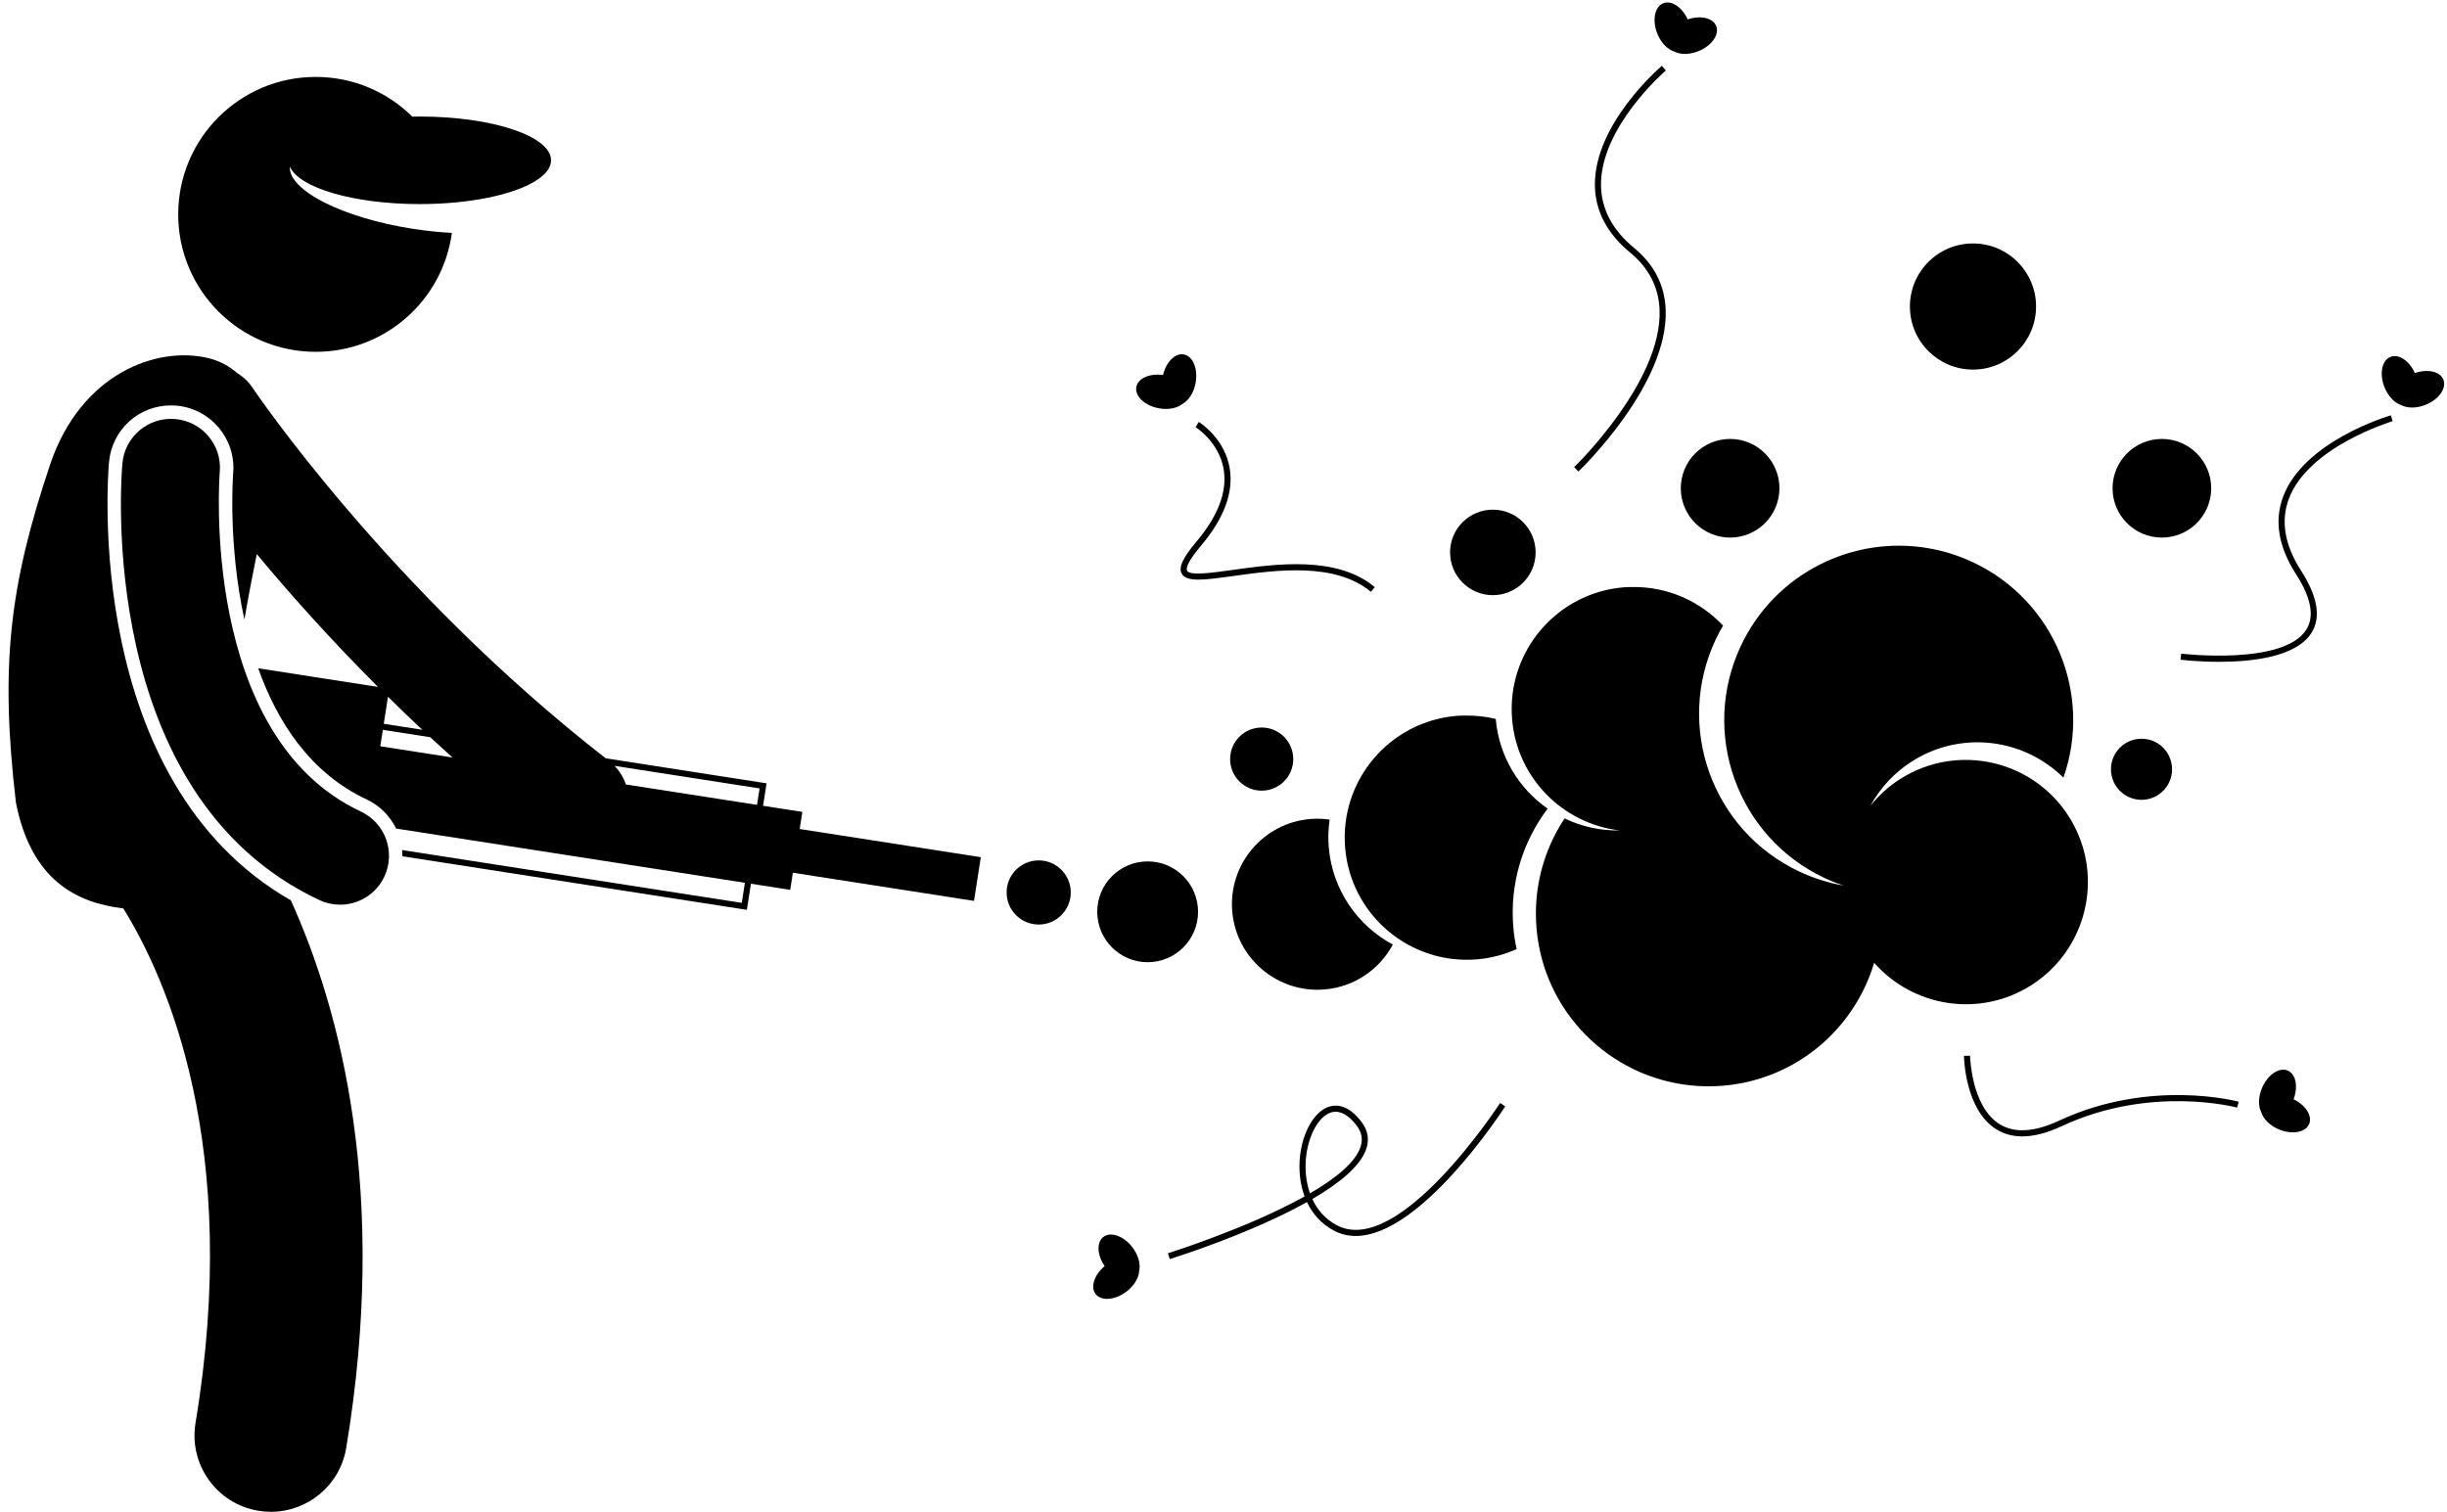
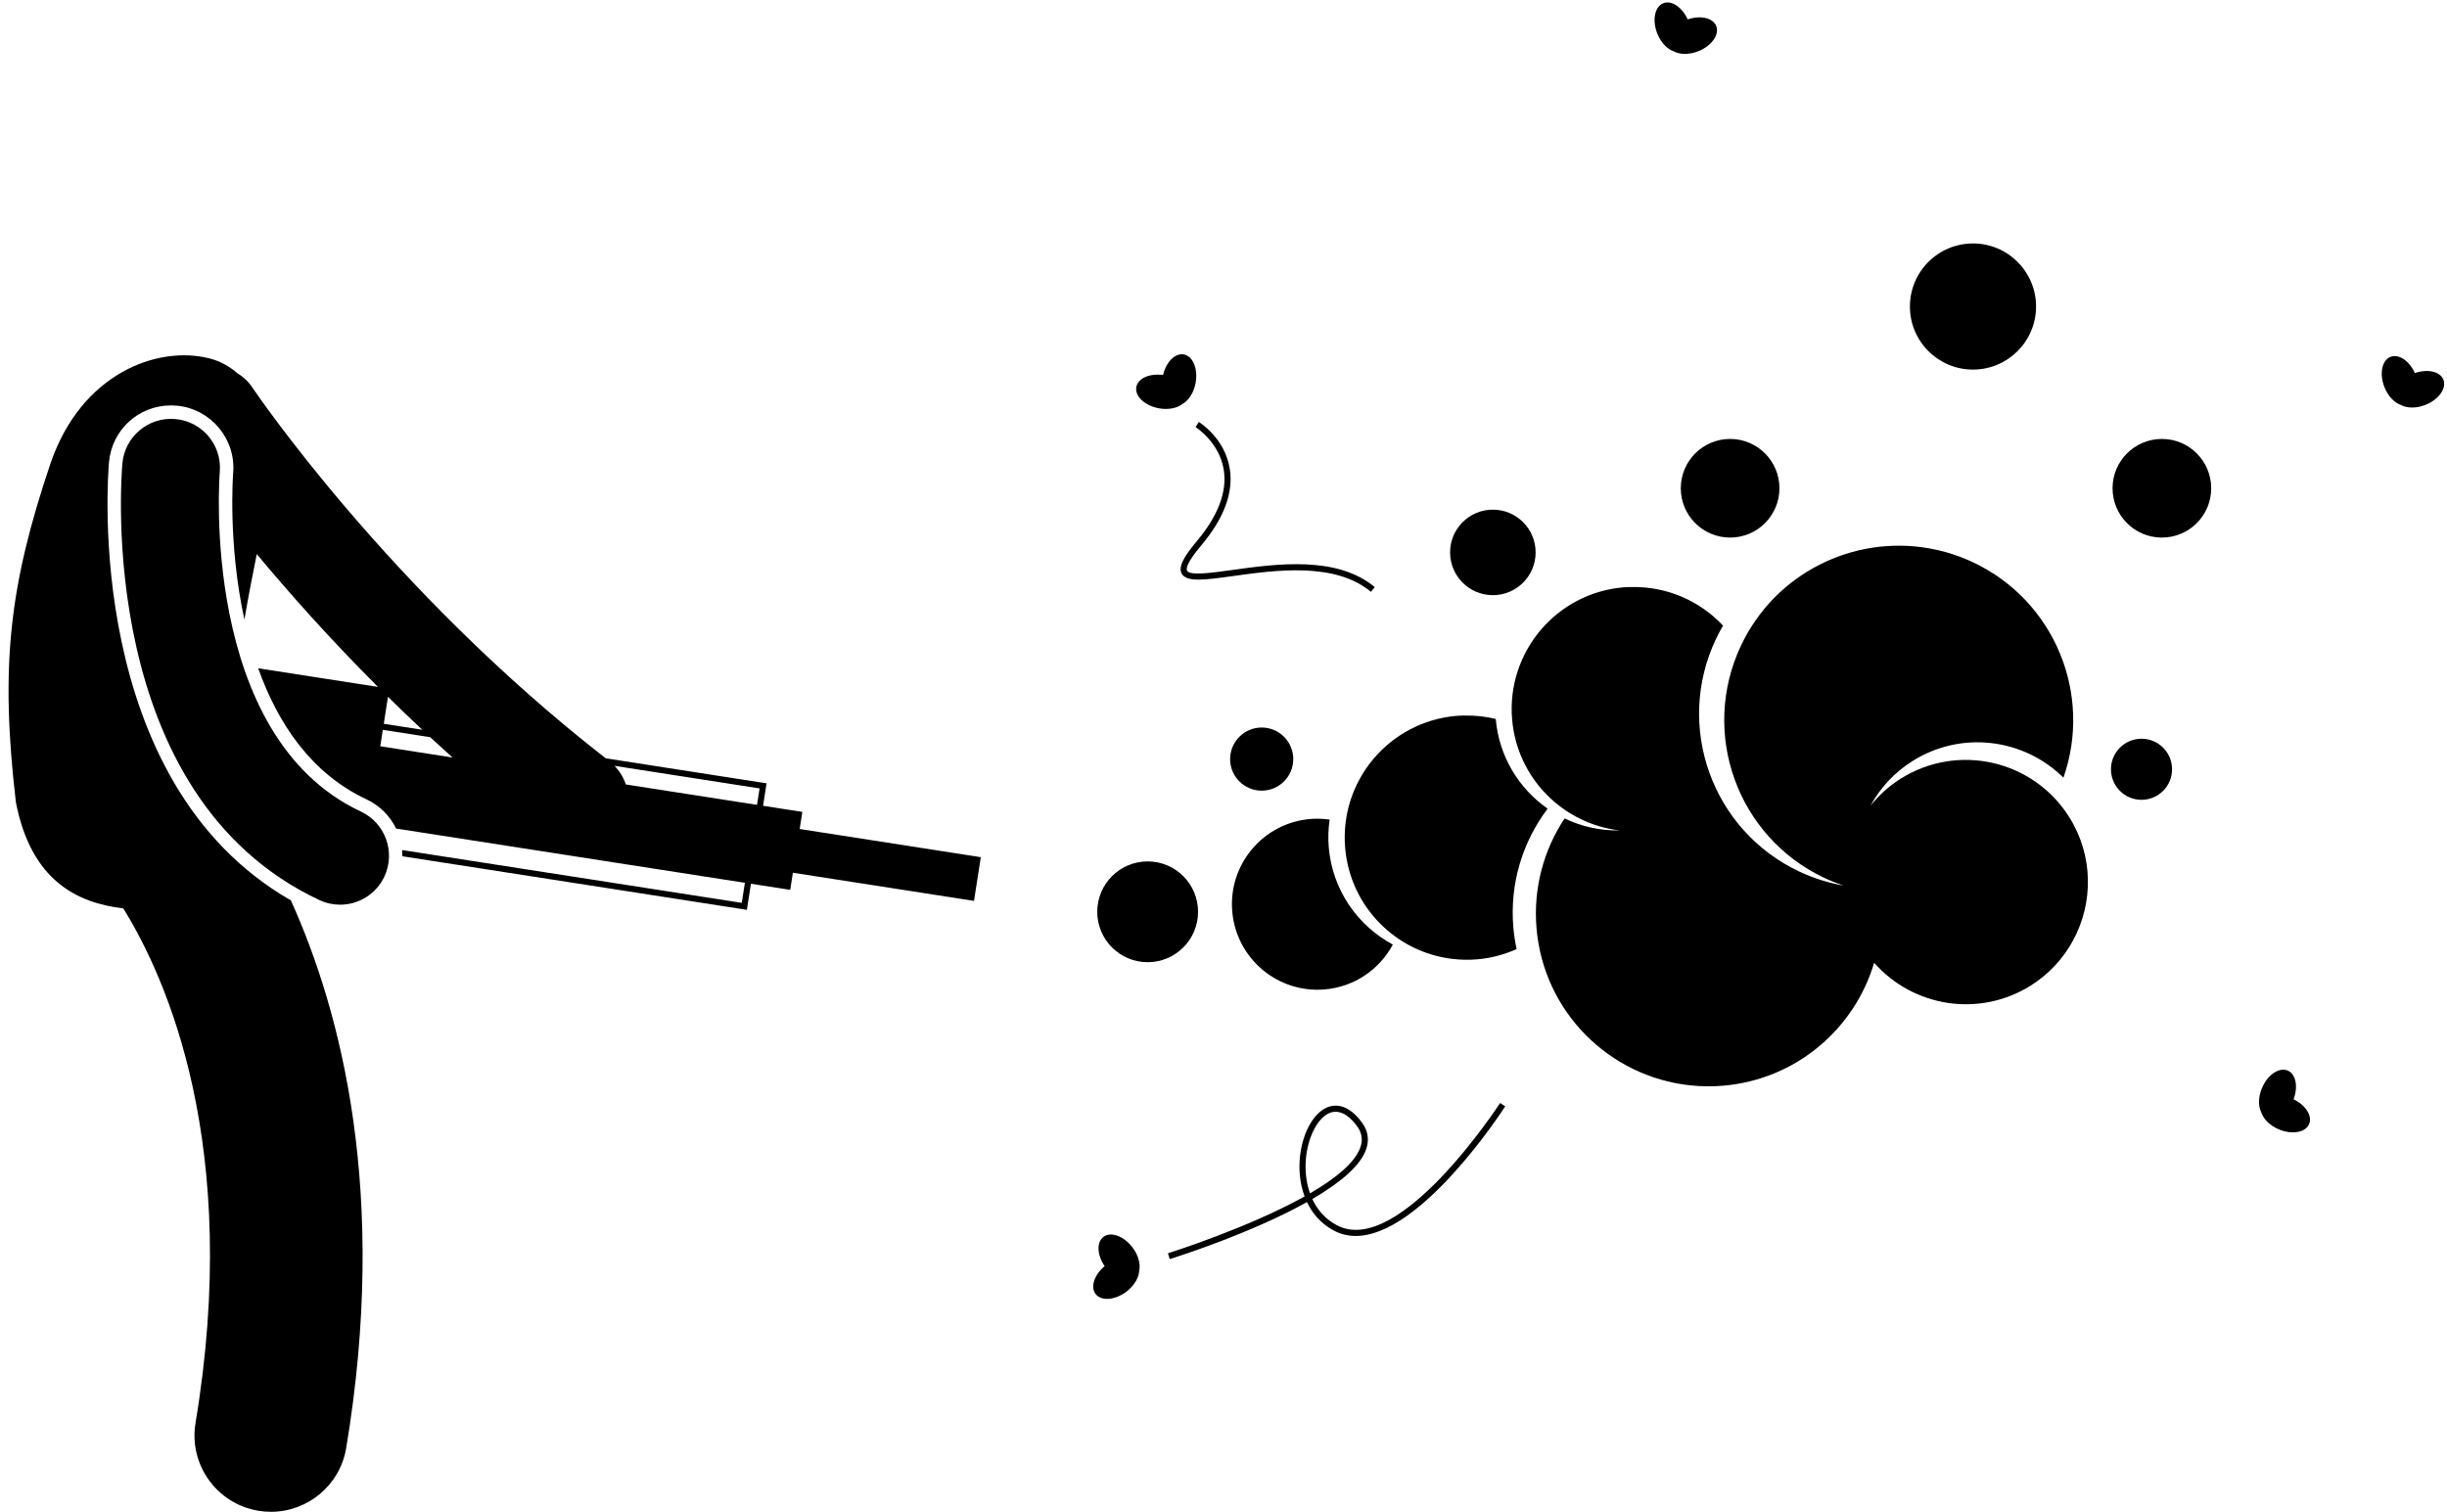
<svg xmlns="http://www.w3.org/2000/svg" height="247.5" preserveAspectRatio="xMidYMid meet" version="1.0" viewBox="-1.4 -0.4 400.5 247.5" width="400.5" zoomAndPan="magnify">
  <g id="change1_1">
    <path d="M18.78,148.303c7.057,11.38,19.374,38.865,11.823,84.219c-1.134,6.81,3.467,13.249,10.277,14.383 c0.695,0.116,1.386,0.172,2.068,0.172c6.001,0,11.297-4.334,12.315-10.449c6.931-41.626-0.81-71.398-9.057-89.643 C12.203,127.511,16.245,77.454,16.44,75.259c0.473-5.299,4.838-9.294,10.154-9.294c0.301,0,0.604,0.013,0.911,0.04 c5.597,0.5,9.748,5.459,9.255,11.056c-0.018,0.211-0.876,11.521,1.843,23.962c0.636-3.72,1.337-7.323,2.022-10.721 c5.261,6.325,11.913,13.816,19.839,21.743l-19.605-3.05c3.136,8.817,8.526,17.144,17.738,21.462 c2.195,1.029,3.849,2.747,4.833,4.775l57.087,8.878l-0.511,3.285l-55.595-8.646c0.032,0.338,0.048,0.677,0.046,1.019l55.89,8.692 l0.494,0.077l0.665-4.273l6.43,1l0.436-2.8l29.644,4.609l1.113-7.156l-29.644-4.61l0.436-2.801l-6.43-1l0.572-3.679l-26.327-4.095 C62.217,96.089,40.223,63.509,39.924,63.063c-0.671-1.007-1.534-1.804-2.504-2.393c-1.324-1.142-2.857-1.983-4.591-2.415 c-8.537-2.129-20.912,2.508-25.947,17.15C0.076,95.579-1.386,108.71,1.2,130.925C3.691,143.748,11.198,147.404,18.78,148.303z M60.839,121.761l0.419-2.691l7.753,1.206c1.193,1.106,2.414,2.215,3.652,3.325L60.839,121.761z M122.502,131.352l-21.471-3.34 c-0.369-1.12-0.997-2.161-1.855-3.045l23.745,3.693L122.502,131.352z M61.412,118.081l0.687-4.417 c1.809,1.784,3.682,3.585,5.616,5.397L61.412,118.081z" fill="inherit" />
-     <path d="M88.791,25.843c0-3.959-9.627-7.168-21.501-7.168c-0.406,0-0.803,0.013-1.203,0.02c-4.064-4.019-9.65-6.503-15.818-6.503 c-12.426,0-22.5,10.074-22.5,22.5c0,12.428,10.074,22.5,22.5,22.5c11.399,0,20.809-8.476,22.29-19.469 c-2.029-0.103-4.169-0.322-6.37-0.664c-11.52-1.791-20.401-6.304-20.146-10.17c1.524,3.46,10.442,6.119,21.247,6.119 c8.154,0,15.247-1.513,18.892-3.743C87.845,28.249,88.791,27.083,88.791,25.843z" fill="inherit" />
    <path d="M57.664,132.449c-26.428-12.388-23.146-54.967-23.094-55.581c0.387-4.397-2.86-8.278-7.258-8.671 c-4.409-0.39-8.287,2.856-8.68,7.258c-0.197,2.209-4.409,54.303,32.241,71.482c1.098,0.514,2.253,0.758,3.39,0.758 c3.007,0,5.888-1.704,7.249-4.606C63.387,139.088,61.664,134.325,57.664,132.449z" fill="inherit" />
    <path d="M216.075,138.286c-0.13-1.541-0.064-3.05,0.145-4.518c-1.029-0.147-2.087-0.193-3.167-0.102 c-7.705,0.65-13.424,7.424-12.773,15.128c0.65,7.705,7.424,13.423,15.129,12.772c4.901-0.414,8.991-3.31,11.156-7.344 C220.804,151.129,216.667,145.288,216.075,138.286z" fill="inherit" />
    <path d="M246.286,151.39c-0.611-7.23,1.559-14.052,5.616-19.417c-4.699-3.277-7.963-8.536-8.495-14.687 c-1.633-0.396-3.338-0.582-5.085-0.549c-0.437,0.008-0.873,0.007-1.315,0.044c-11.006,0.93-19.174,10.605-18.246,21.612 c0.815,9.646,8.347,17.11,17.605,18.183c1.306,0.151,2.647,0.178,4.008,0.063c2.297-0.194,4.459-0.788,6.452-1.676 C246.576,153.799,246.389,152.608,246.286,151.39z" fill="inherit" />
    <path d="M246.087,117.353c0.815,9.646,8.347,17.11,17.606,18.183c-3.213,0.06-6.277-0.644-9.016-1.963 c-3.392,5.12-5.153,11.373-4.596,17.968c1.157,13.714,11.926,24.305,25.118,25.721c1.771,0.19,3.584,0.221,5.425,0.065 c11.935-1.009,21.502-9.297,24.718-20.125c6.367,7.243,17.209,9.024,25.636,3.726c2.996-1.883,5.311-4.434,6.894-7.334 c3.359-6.152,3.388-13.888-0.607-20.243c-5.881-9.352-18.227-12.166-27.578-6.286c-1.95,1.227-3.598,2.746-4.96,4.449 c1.583-2.901,3.899-5.453,6.896-7.336c8.025-5.047,18.244-3.673,24.699,2.723c4.783-13.635-1.425-28.954-14.783-35.249 c-2.357-1.111-4.79-1.865-7.239-2.296c-12.369-2.178-25.151,4.043-30.763,15.95c-6.725,14.266-0.609,31.28,13.656,38.003 c1.03,0.486,2.076,0.896,3.13,1.25c-2.452-0.431-4.889-1.185-7.249-2.298c-14.263-6.723-20.377-23.736-13.654-38.002 c0.365-0.775,0.766-1.521,1.19-2.246c-3.757-4.009-9.117-6.428-14.954-6.318c-0.44,0.008-0.878,0.007-1.322,0.045 C253.327,96.67,245.159,106.346,246.087,117.353z" fill="inherit" />
    <circle cx="242.935" cy="90.027" fill="inherit" r="7" />
    <circle cx="349.101" cy="125.527" fill="inherit" r="5" />
    <circle cx="205.101" cy="123.86" fill="inherit" r="5.167" />
    <circle cx="281.768" cy="79.526" fill="inherit" r="8.073" />
    <circle cx="352.434" cy="79.526" fill="inherit" r="8.073" />
    <circle cx="321.518" cy="49.776" fill="inherit" r="10.323" />
-     <circle cx="168.602" cy="145.693" fill="inherit" r="5.25" />
    <circle cx="186.436" cy="148.859" fill="inherit" r="8.25" />
    <path d="M192.362,57.621c-1.424-0.267-2.899,1.225-3.408,3.366c-2.18-0.301-4.105,0.533-4.372,1.958 c-0.28,1.493,1.364,3.053,3.671,3.486c1.586,0.297,3.057-0.026,3.923-0.736c0.975-0.549,1.809-1.804,2.106-3.39 C194.715,59.997,193.855,57.9,192.362,57.621z" fill="inherit" />
    <path d="M276.56,7.985c2.181-0.868,3.494-2.715,2.932-4.126c-0.536-1.347-2.585-1.795-4.667-1.081 c-0.911-2.003-2.645-3.184-3.992-2.648c-1.411,0.561-1.852,2.785-0.984,4.966c0.596,1.499,1.656,2.57,2.719,2.922 C273.554,8.547,275.06,8.581,276.56,7.985z" fill="inherit" />
    <path d="M393.842,60.666c-0.911-2.003-2.645-3.184-3.992-2.648c-1.411,0.561-1.852,2.785-0.984,4.966 c0.597,1.499,1.656,2.57,2.719,2.922c0.986,0.53,2.492,0.565,3.991-0.032c2.181-0.868,3.494-2.715,2.932-4.126 C397.973,60.4,395.923,59.951,393.842,60.666z" fill="inherit" />
    <path d="M373.037,174.851c-1.396-0.599-3.278,0.663-4.204,2.82c-0.637,1.483-0.643,2.989-0.14,3.989 c0.323,1.072,1.365,2.16,2.847,2.797c2.157,0.926,4.391,0.546,4.99-0.849c0.572-1.332-0.562-3.097-2.54-4.062 C374.762,177.484,374.369,175.423,373.037,174.851z" fill="inherit" />
    <path d="M177.909,211.411c0.917,1.211,3.177,1.044,5.048-0.373c1.286-0.974,2.036-2.28,2.093-3.398 c0.249-1.091-0.119-2.552-1.093-3.839c-1.417-1.871-3.547-2.645-4.758-1.728c-1.155,0.875-1.043,2.97,0.2,4.786 C177.711,208.27,177.034,210.255,177.909,211.411z" fill="inherit" />
-     <path d="M355.603,106.6l-0.121,0.992c0.273,0.033,2.926,0.346,6.314,0.346c5.392,0,12.645-0.79,15.128-4.748 c1.582-2.521,1.012-5.933-1.695-10.143c-2.694-4.191-3.375-8.151-2.024-11.77c3.212-8.604,16.857-12.689,16.995-12.73l-0.281-0.959 c-0.581,0.169-14.261,4.263-17.65,13.337c-1.468,3.931-0.755,8.191,2.12,12.663c2.478,3.854,3.046,6.906,1.689,9.07 C372.371,108.568,355.771,106.621,355.603,106.6z" fill="inherit" />
    <path d="M222.973,96.48l0.641-0.768c-6.225-5.188-16.127-3.812-23.358-2.804c-3.394,0.472-6.901,0.96-7.366,0.118 c-0.174-0.315-0.108-1.269,2.287-4.108c3.749-4.445,5.329-8.684,4.698-12.597c-0.804-4.983-4.895-7.545-5.068-7.651l-0.524,0.852 c0.039,0.024,3.883,2.444,4.607,6.972c0.577,3.608-0.929,7.572-4.477,11.78c-2.24,2.656-2.957,4.223-2.397,5.236 c0.797,1.442,3.814,1.022,8.379,0.389C207.438,92.92,217.089,91.577,222.973,96.48z" fill="inherit" />
-     <path d="M271.246,11.139l-0.648-0.761c-0.451,0.384-11.045,9.531-10.962,19.517c0.035,4.21,1.987,7.938,5.802,11.083 c3.035,2.501,4.645,5.65,4.785,9.358c0.443,11.752-13.835,25.591-13.98,25.729l0.692,0.723 c0.602-0.578,14.746-14.286,14.287-26.487c-0.15-4.006-1.883-7.402-5.148-10.093c-3.575-2.947-5.405-6.417-5.438-10.317 C260.554,20.372,271.139,11.23,271.246,11.139z" fill="inherit" />
    <path d="M217.389,200.161c-1.917-1.021-3.202-2.554-4.004-4.284c4.402-2.563,7.928-5.409,8.85-8.254 c0.496-1.531,0.239-2.985-0.763-4.324c-2.055-2.744-3.961-2.922-5.201-2.584c-2.418,0.657-4.431,3.996-4.894,8.12 c-0.233,2.076-0.06,4.441,0.747,6.615c-9.291,5.189-22.176,9.244-22.37,9.304l0.298,0.955c0.786-0.245,13.225-4.161,22.46-9.334 c0.886,1.878,2.301,3.549,4.407,4.669c1.142,0.607,2.34,0.88,3.575,0.88c10.638-0.002,23.849-20.263,24.468-21.223l-0.84-0.543 C243.958,180.413,227.565,205.575,217.389,200.161z M212.371,188.946c0.412-3.667,2.162-6.723,4.162-7.267 c0.226-0.062,0.448-0.09,0.666-0.09c1.421,0,2.65,1.209,3.473,2.309c0.807,1.078,1.008,2.195,0.613,3.416 c-0.835,2.579-4.122,5.217-8.278,7.633C212.305,192.975,212.159,190.832,212.371,188.946z" fill="inherit" />
-     <path d="M325.846,183.602c-4.628-2.9-4.802-11.098-4.803-11.18l-1,0.014c0.005,0.358,0.18,8.819,5.269,12.012 c1.25,0.783,2.68,1.175,4.281,1.175c1.901,0,4.044-0.553,6.412-1.657c14.647-6.835,28.6-3.092,28.738-3.055l0.268-0.963 c-0.142-0.041-14.436-3.887-29.429,3.111C331.549,184.94,328.273,185.124,325.846,183.602z" fill="inherit" />
  </g>
</svg>